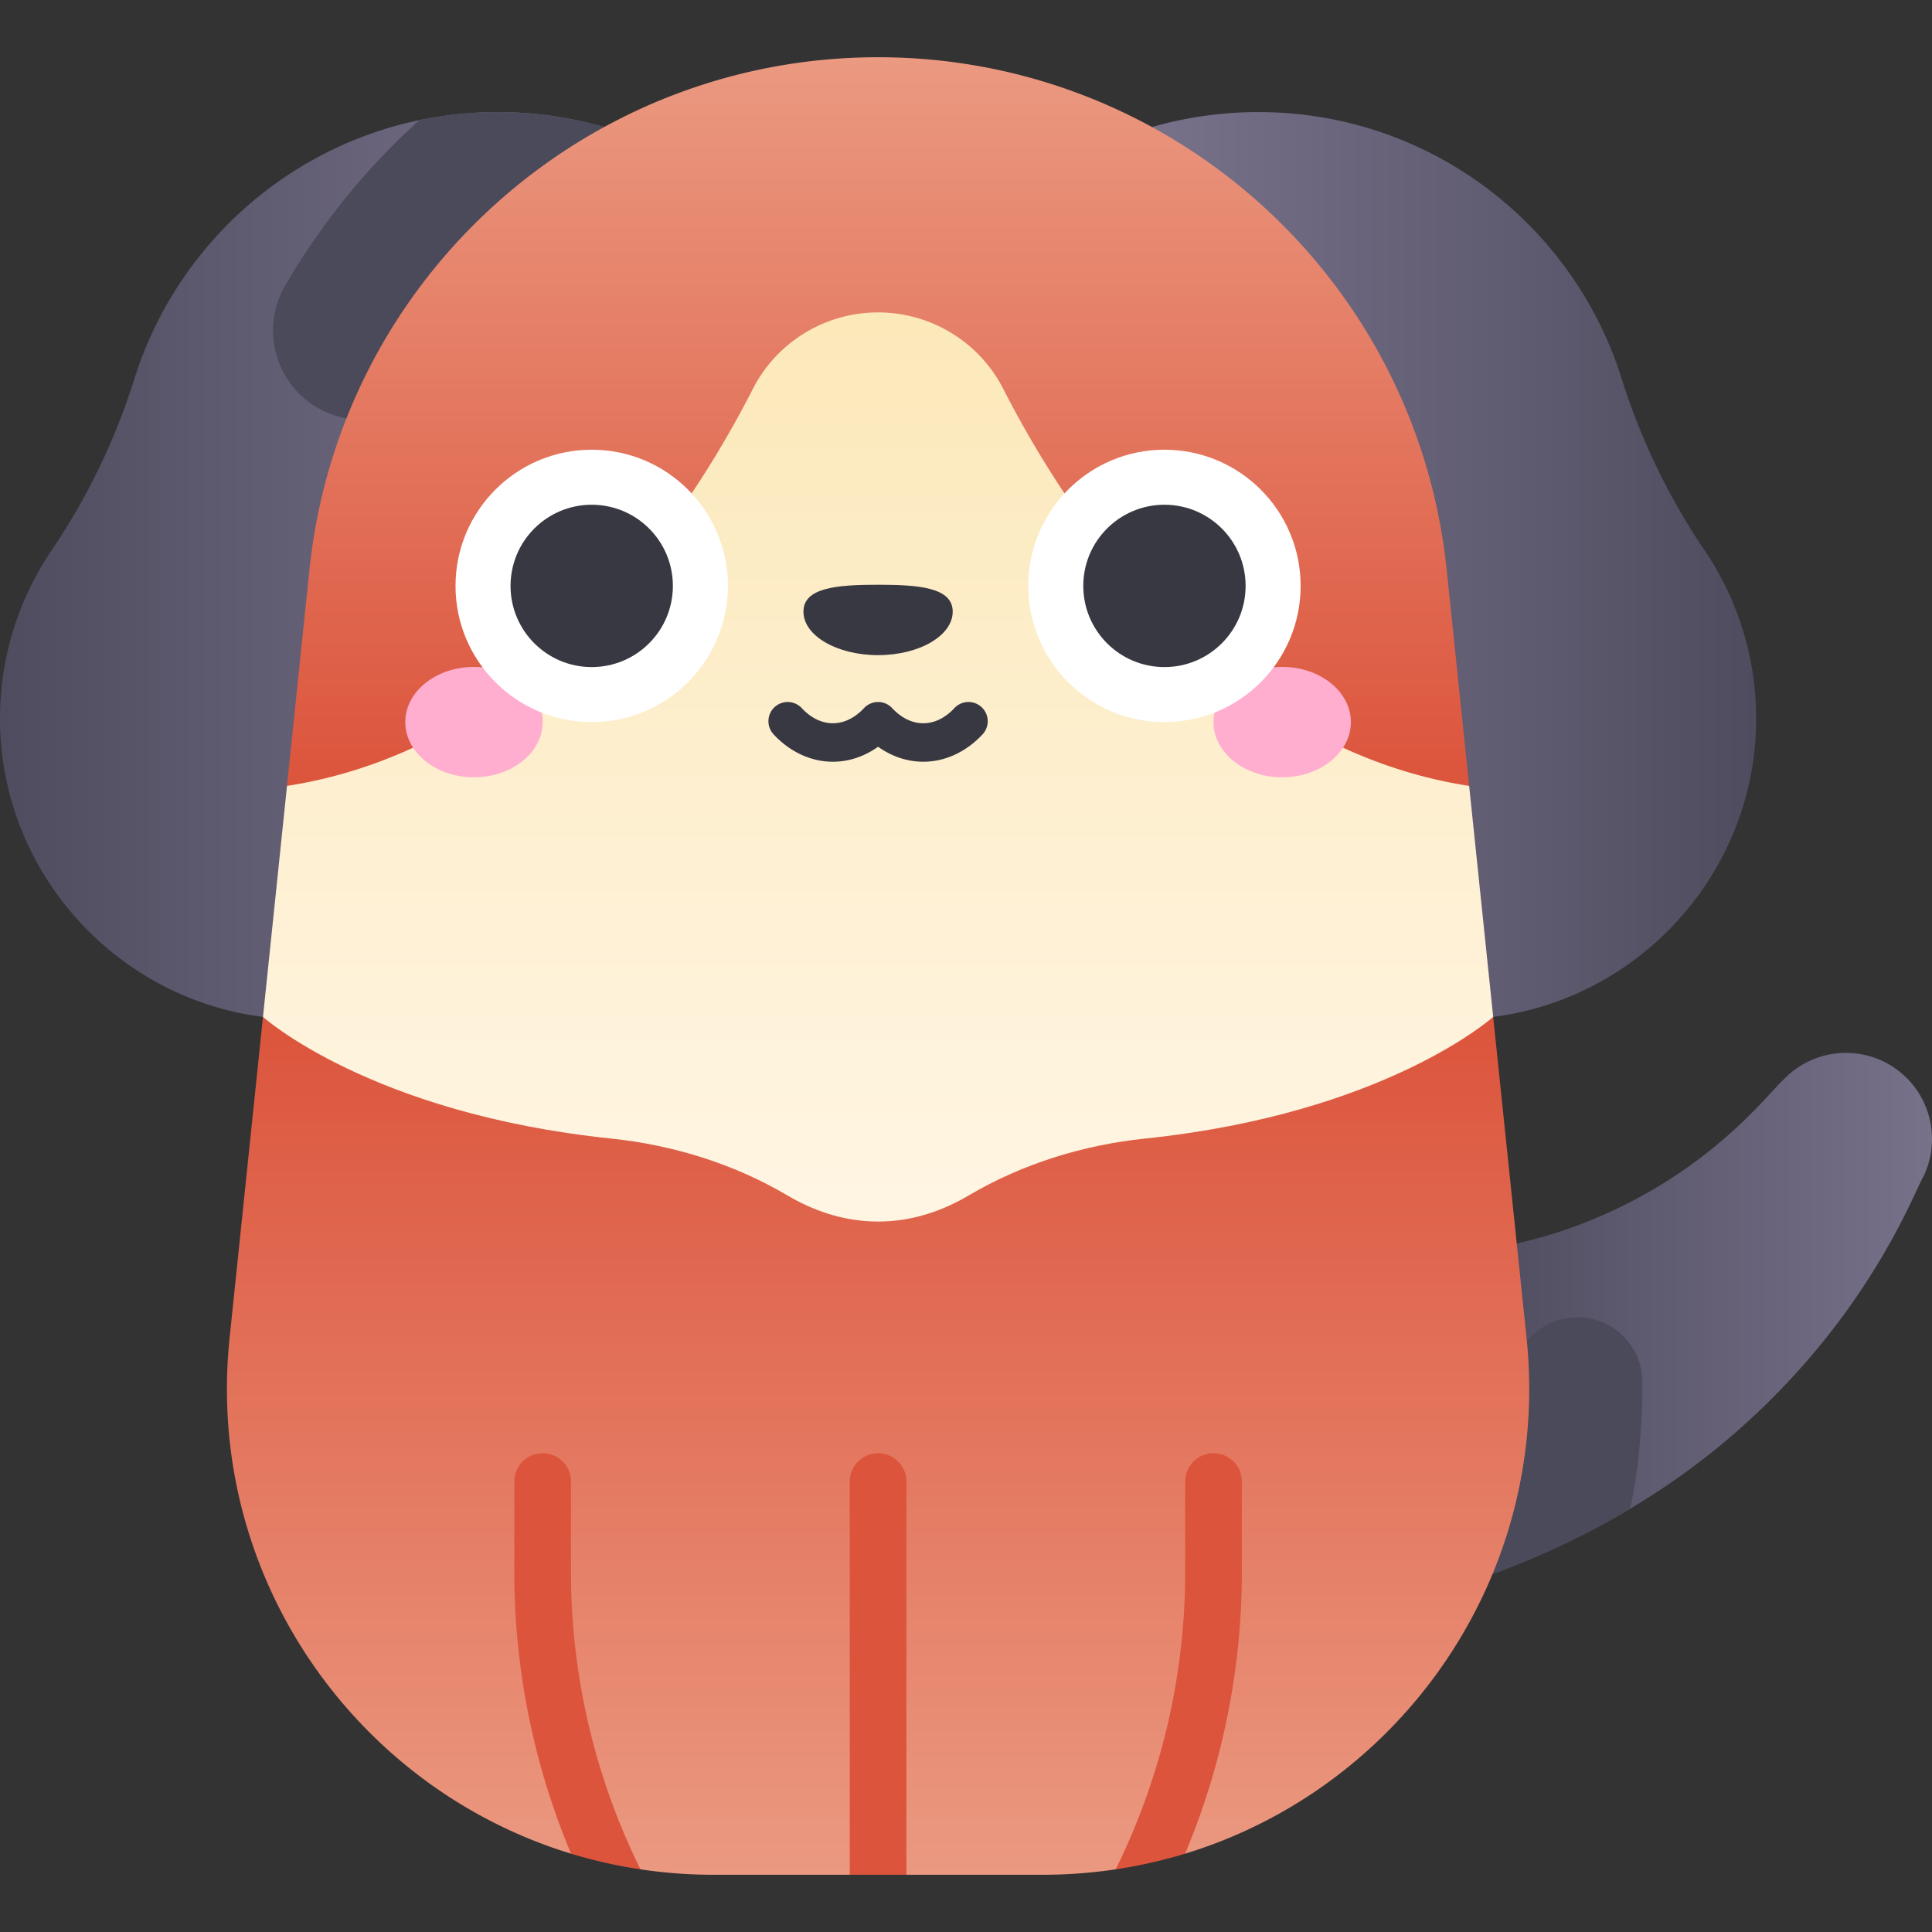
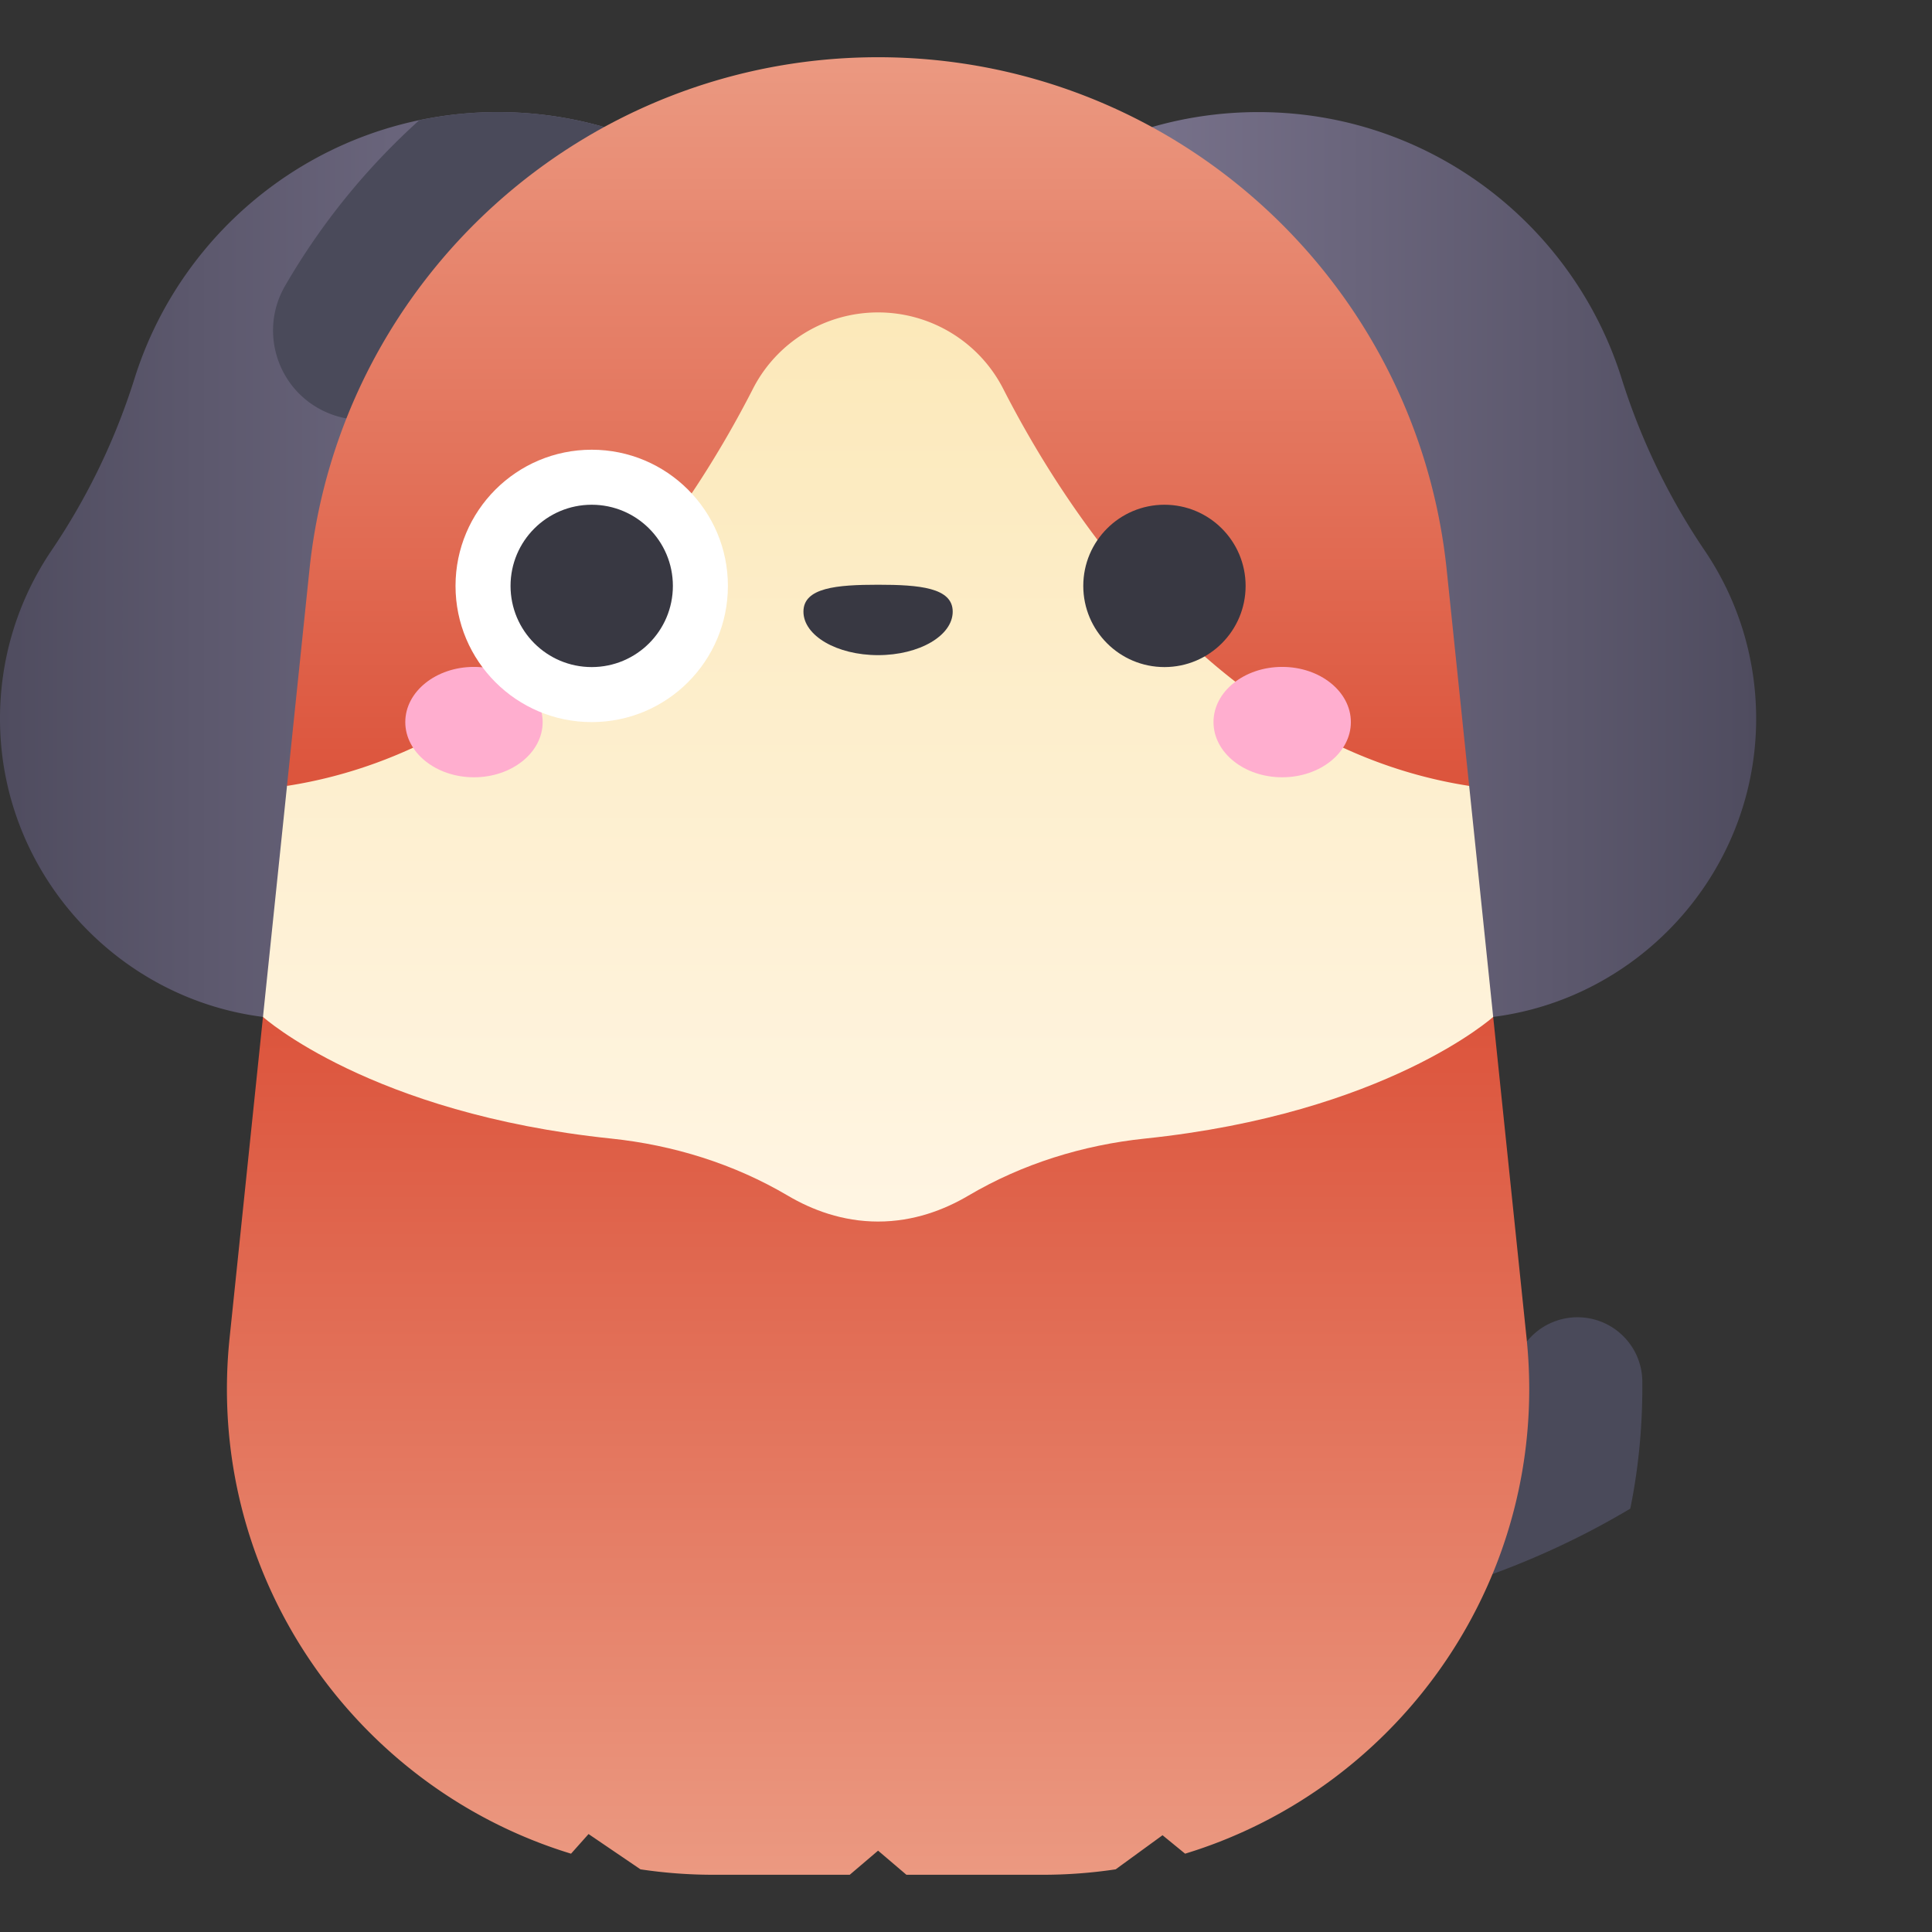
<svg xmlns="http://www.w3.org/2000/svg" xmlns:xlink="http://www.w3.org/1999/xlink" height="512" viewBox="0 0 502 502" width="512">
  <rect x="0" y="0" width="502" height="502" fill="#333333" stroke="none" />
  <linearGradient id="a">
    <stop offset="0" stop-color="#4f4c5f" />
    <stop offset="1" stop-color="#77718a" />
  </linearGradient>
  <linearGradient id="b" gradientUnits="userSpaceOnUse" x1="382.175" x2="502" xlink:href="#a" y1="342.271" y2="342.271" />
  <linearGradient id="c" gradientUnits="userSpaceOnUse" x1="228.155" x2="228.155" y1="487.13" y2="264.227">
    <stop offset="0" stop-color="#eb9981" />
    <stop offset="1" stop-color="#dc543c" />
  </linearGradient>
  <linearGradient id="d" gradientUnits="userSpaceOnUse" x1="299.316" x2="456.309" y1="146.678" y2="146.678">
    <stop offset="0" stop-color="#77718a" />
    <stop offset="1" stop-color="#4f4c5f" />
  </linearGradient>
  <linearGradient id="e" gradientUnits="userSpaceOnUse" x1="0" x2="156.993" xlink:href="#a" y1="146.678" y2="146.678" />
  <linearGradient id="f" gradientUnits="userSpaceOnUse" x1="228.155" x2="228.155" y1="317.401" y2="50.679">
    <stop offset="0" stop-color="#fff5e3" />
    <stop offset="1" stop-color="#fbe7b4" />
  </linearGradient>
  <linearGradient id="g" gradientUnits="userSpaceOnUse" x1="228.155" x2="228.155" y1="204.202" y2="14.87">
    <stop offset="0" stop-color="#dc543c" />
    <stop offset="1" stop-color="#eb9981" />
  </linearGradient>
-   <path d="M384.976 324.79a120.947 120.947 0 0 0 26.517-6.992c32.54-12.723 47.819-33.633 51.954-37.295 8.533-8.94 22.698-9.271 31.639-.737 7.208 6.88 8.8 17.447 4.682 25.958-2.597 4.342-14.827 38.083-51.842 69.079-23.704 19.815-49.234 30.674-65.751 36.164z" fill="url(#b)" />
  <path d="M426.729 358.912c-.085-9.226-7.627-16.641-16.854-16.641a16.854 16.854 0 0 0-16.518 13.507l-11.182 55.189c10.914-3.627 25.768-9.621 41.425-18.972 2.603-12.662 3.21-24.268 3.129-33.083z" fill="#4a4a5a" />
  <path d="m396.657 347.693-8.677-83.466H68.329l-8.677 83.466c-6.413 61.736 32.571 116.83 88.724 133.958l4.55-5.104 13.49 9.169a127.703 127.703 0 0 0 18.931 1.414h35.446l7.362-6.269 7.362 6.269h35.446c6.444 0 12.762-.49 18.931-1.414l12.171-8.861 5.868 4.796c56.153-17.128 95.137-72.222 88.724-133.958z" fill="url(#c)" />
  <path d="M299.316 33.017c9.539-2.752 19.671-4.117 30.164-3.861 43.195 1.056 79.515 29.818 91.873 69.19a171.024 171.024 0 0 0 21.576 44.69c8.675 12.81 13.646 28.33 13.369 45.03-.646 39.006-30.374 71.368-68.315 76.163z" fill="url(#d)" />
  <path d="M156.993 33.017c-9.539-2.752-19.671-4.117-30.164-3.861-43.195 1.056-79.515 29.818-91.873 69.19a171.024 171.024 0 0 1-21.576 44.69c-8.675 12.81-13.646 28.33-13.369 45.03.646 39.006 30.374 71.368 68.315 76.163z" fill="url(#e)" />
  <path d="M126.829 29.157a99.054 99.054 0 0 0-17.895 2.088 177.988 177.988 0 0 0-34.865 43.032c-6.79 11.735-2.102 26.771 10.149 32.578a23.195 23.195 0 0 0 11.596 2.176l32.936-2.363 28.244-73.651c-9.539-2.752-19.672-4.117-30.165-3.86z" fill="#4a4a5a" />
  <path d="M387.98 264.227s-27.878 25.09-90.445 31.608c-16.167 1.688-31.922 6.567-45.92 14.832-6.272 3.701-14.224 6.734-23.46 6.734s-17.188-3.033-23.46-6.734c-13.998-8.265-29.753-13.144-45.92-14.832-62.568-6.518-90.445-31.608-90.445-31.608l6.243-60.025 88.345-133.351 65.238-20.172 59.23 20.172 94.352 133.351z" fill="url(#f)" />
  <path d="M381.737 204.202c-65.404-10.12-104.629-71.009-121.062-103.167-6.233-12.201-18.808-19.858-32.521-19.858a36.608 36.608 0 0 0-19.063 5.35c-5.634 3.445-10.346 8.403-13.458 14.508-16.432 32.157-55.657 93.047-121.062 103.167l5.831-56.138c3.926-37.841 21.851-71.147 48.285-94.98 26.444-23.843 61.419-38.214 99.466-38.214 76.094 0 139.889 57.503 147.751 133.194z" fill="url(#g)" />
  <ellipse cx="123.153" cy="187.625" fill="#ffaecf" rx="17.845" ry="14.341" />
  <ellipse cx="333.157" cy="187.625" fill="#ffaecf" rx="17.845" ry="14.341" />
  <circle cx="153.747" cy="152.239" fill="#fff" r="35.386" />
-   <circle cx="302.563" cy="152.239" fill="#fff" r="35.386" />
  <g fill="#383842">
    <circle cx="153.747" cy="152.239" r="21.09" />
    <circle cx="302.563" cy="152.239" r="21.09" />
-     <path d="M239.9 197.925c-4.148 0-8.195-1.359-11.746-3.893-3.55 2.533-7.598 3.893-11.746 3.893-5.657 0-11.127-2.527-15.403-7.115a4.999 4.999 0 0 1 .249-7.066 5 5 0 0 1 7.067.248c2.398 2.573 5.195 3.934 8.088 3.934s5.69-1.36 8.088-3.934a5 5 0 0 1 7.316 0c2.398 2.573 5.195 3.934 8.088 3.934s5.689-1.36 8.087-3.934a5 5 0 0 1 7.316 6.818c-4.277 4.587-9.747 7.115-15.404 7.115z" />
  </g>
  <path d="M247.546 158.922c0 6.245-8.682 11.307-19.391 11.307s-19.391-5.062-19.391-11.307 8.682-6.987 19.391-6.987 19.391.743 19.391 6.987z" fill="#383842" />
-   <path d="M228.155 377.602a7.362 7.362 0 0 0-7.362 7.362V487.13h14.724V384.964a7.362 7.362 0 0 0-7.362-7.362zm-87.157 0a7.362 7.362 0 0 0-7.362 7.362v23.56a189.04 189.04 0 0 0 14.74 73.127 125.59 125.59 0 0 0 18.04 4.065c-11.833-23.947-18.056-50.365-18.056-77.192v-23.56a7.362 7.362 0 0 0-7.362-7.362zm174.313 0a7.362 7.362 0 0 1 7.362 7.362v23.56a189.04 189.04 0 0 1-14.74 73.127 125.59 125.59 0 0 1-18.04 4.065c11.833-23.947 18.056-50.365 18.056-77.192v-23.56a7.362 7.362 0 0 1 7.362-7.362z" fill="#dc543c" />
</svg>